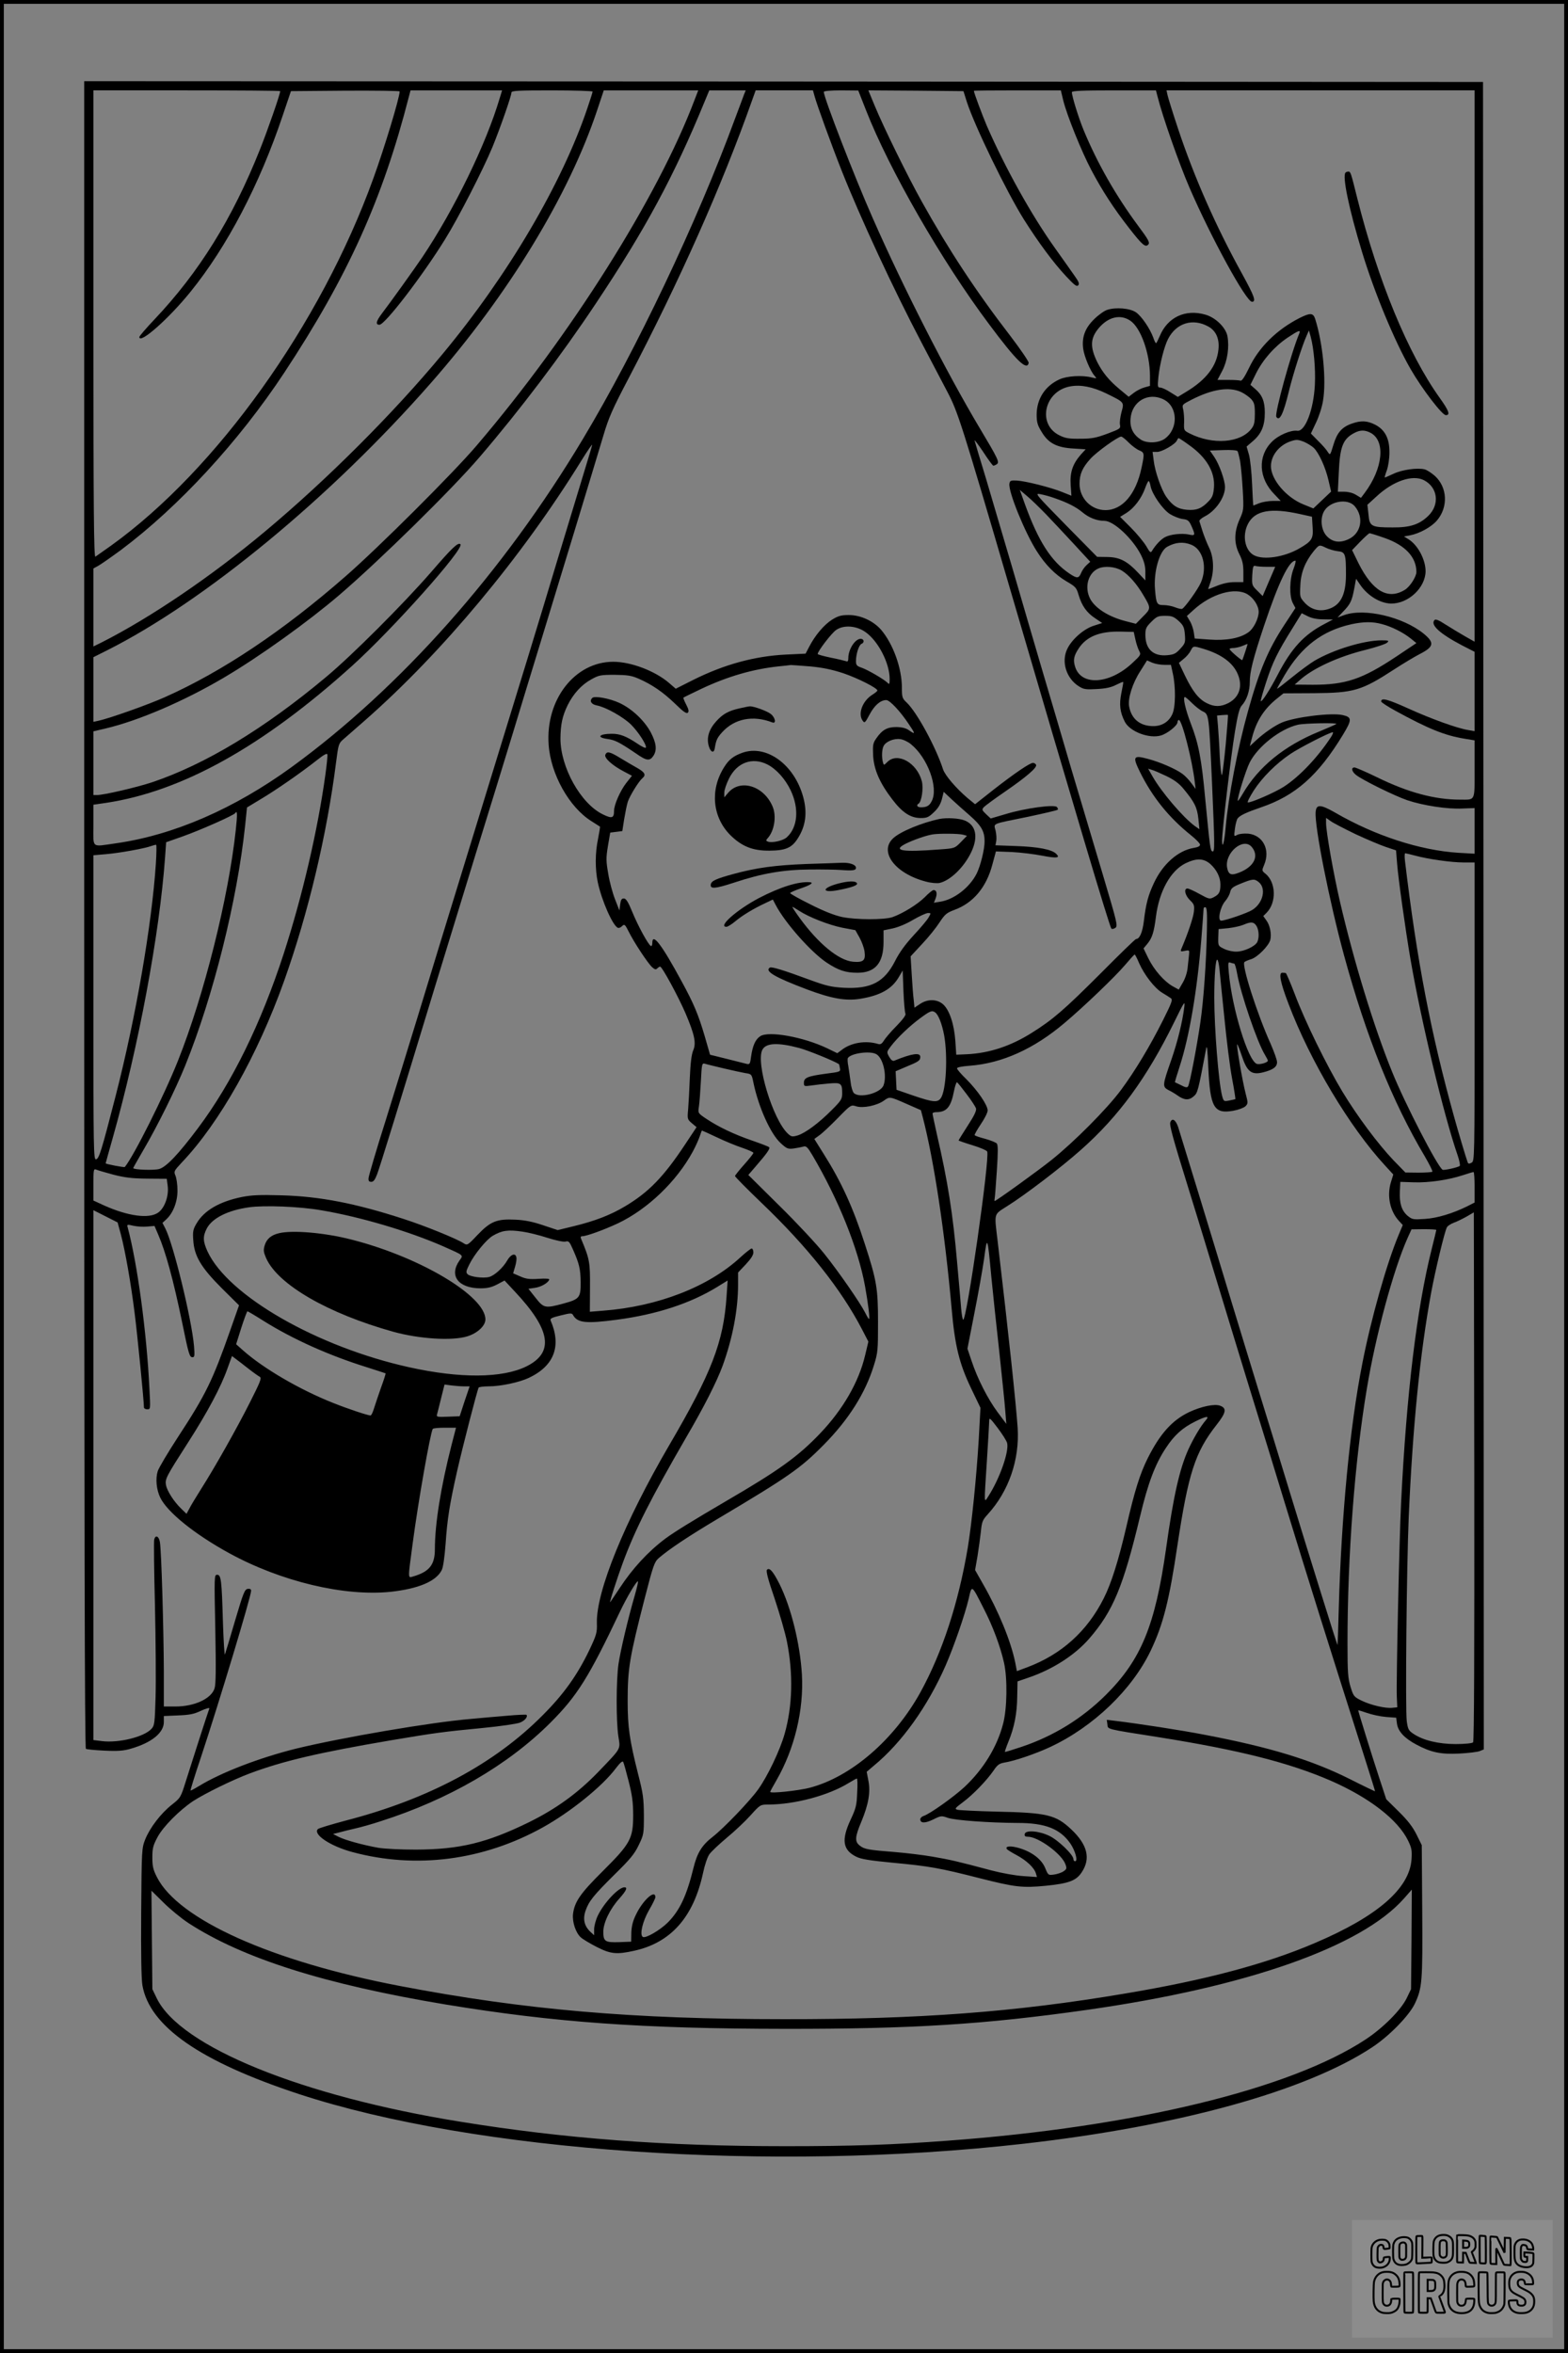
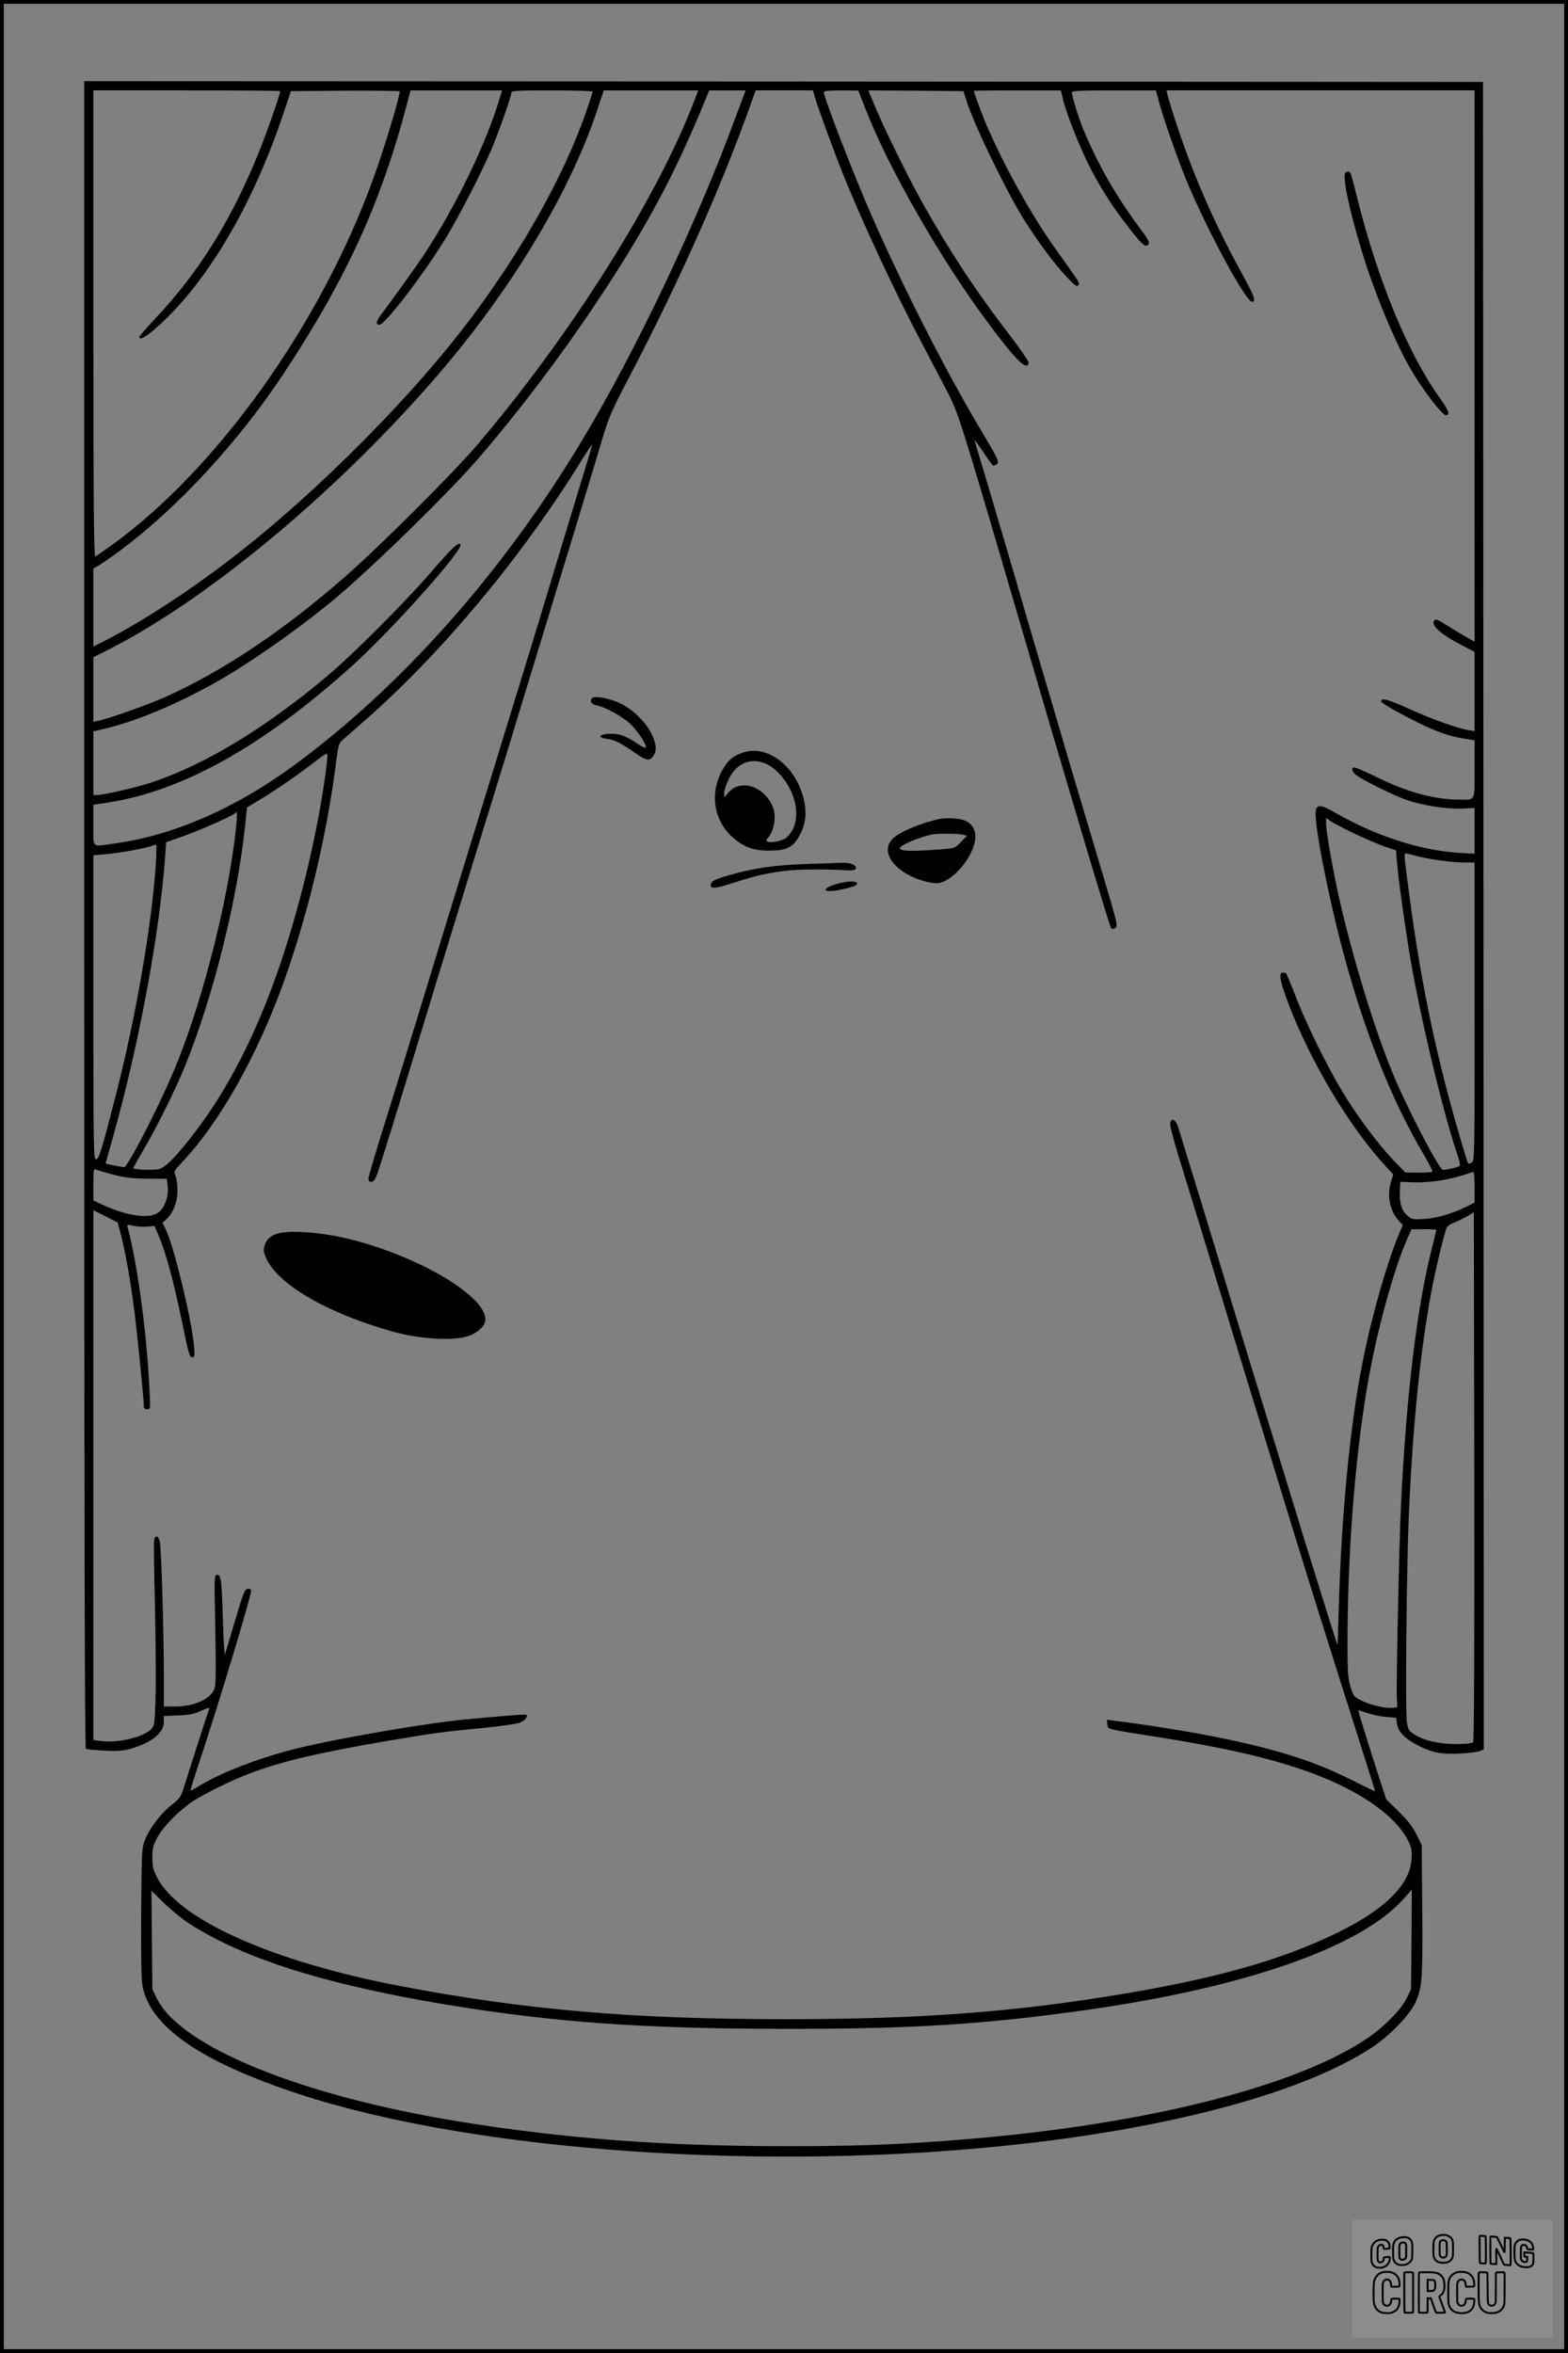
<svg xmlns="http://www.w3.org/2000/svg" version="1.0" width="1024pt" height="1536pt" viewBox="0 0 1024 1536" preserveAspectRatio="xMidYMid meet">
  <rect x="0" y="0" width="1024" height="1536" fill="#808080" stroke="none" />
  <g transform="translate(0.00 0.00) scale(1)">
    <g transform="translate(0,1536) scale(0.1,-0.1)" fill="#000000" stroke="none">
      <path d="M550 9391 c0 -4025 3 -5442 11 -5447 6 -4 62 -9 123 -12 87 -4 125 -1 171 13 136 39 215 104 215 174 l0 39 93 4 c74 3 103 8 151 31 33 15 56 21 53 14 -10 -26 -117 -358 -151 -467 -36 -115 -36 -115 -94 -161 -72 -57 -143 -150 -174 -227 -22 -56 -23 -65 -26 -472 -2 -276 1 -437 8 -480 47 -268 377 -497 1020 -709 1154 -379 3088 -512 4735 -325 1016 115 1843 344 2275 629 113 74 243 208 280 286 48 103 51 142 48 606 l-3 428 -34 69 c-25 50 -57 92 -116 150 l-82 81 -46 140 c-44 133 -137 433 -137 440 0 2 26 -6 58 -17 31 -11 87 -23 123 -26 l67 -5 5 -39 c7 -50 49 -95 126 -136 97 -52 161 -65 281 -59 58 3 117 10 133 16 l27 11 -2 5442 -3 5443 -4567 3 -4568 2 0 -5439z m1280 5374 c0 -19 -82 -255 -132 -380 -180 -452 -398 -803 -691 -1112 -53 -56 -97 -107 -97 -113 0 -50 191 118 334 295 239 295 451 700 602 1150 l54 160 355 3 c195 1 355 -1 355 -5 0 -40 -100 -370 -172 -568 -344 -952 -1024 -1902 -1713 -2397 -49 -35 -96 -68 -102 -72 -10 -6 -13 301 -13 1518 l0 1526 610 0 c336 0 610 -2 610 -5z m1433 -47 c-88 -298 -296 -725 -505 -1037 -53 -78 -206 -292 -265 -369 -37 -49 -42 -72 -15 -72 36 0 282 321 428 557 88 141 250 458 310 603 51 125 124 334 124 356 0 12 47 14 265 14 146 0 265 -4 265 -8 0 -4 -15 -53 -34 -108 -166 -492 -517 -1089 -945 -1604 -320 -386 -755 -821 -1161 -1160 -353 -295 -749 -563 -1067 -724 l-53 -26 0 255 0 254 29 16 c16 8 83 55 150 104 378 283 769 707 1066 1156 416 630 644 1135 815 1803 l11 42 299 0 299 0 -16 -52z m1273 -10 c-239 -633 -809 -1537 -1422 -2255 -152 -179 -643 -668 -855 -853 -409 -358 -806 -623 -1180 -790 -108 -49 -366 -140 -436 -155 l-33 -7 0 211 0 211 88 44 c637 320 1463 1001 2117 1747 505 575 901 1226 1086 1783 l42 126 308 0 309 0 -24 -62z m323 35 c-6 -16 -32 -87 -59 -158 -248 -675 -646 -1512 -993 -2090 -520 -869 -1191 -1624 -1902 -2142 -376 -273 -770 -444 -1148 -498 -164 -23 -147 -37 -147 118 l0 134 83 12 c497 75 1023 368 1606 894 266 240 735 766 708 794 -15 15 -53 -21 -192 -182 -181 -208 -517 -544 -685 -684 -405 -339 -790 -571 -1138 -688 -100 -33 -314 -83 -359 -83 l-23 0 0 208 0 208 77 18 c218 51 517 180 776 333 234 138 547 363 752 538 266 228 735 689 916 900 266 310 536 667 761 1005 323 484 510 831 708 1313 l32 77 119 0 119 0 -11 -27z m461 -12 c15 -55 110 -317 177 -486 123 -310 339 -775 521 -1121 60 -115 137 -261 170 -324 67 -127 95 -214 407 -1280 415 -1418 651 -2210 663 -2222 4 -4 16 -2 26 5 17 13 12 32 -82 348 -55 184 -148 496 -207 694 -58 198 -143 488 -190 645 -46 157 -132 449 -190 650 -59 201 -138 467 -175 593 -38 125 -72 237 -75 250 -4 12 20 -20 54 -70 33 -51 64 -93 68 -93 4 0 15 4 23 10 19 12 8 35 -114 239 -214 359 -496 911 -696 1366 -120 271 -320 788 -320 825 0 6 44 10 113 10 l112 -1 50 -127 c153 -391 496 -987 804 -1398 178 -239 248 -307 259 -253 1 9 -52 87 -119 175 -226 293 -405 566 -578 876 -95 170 -252 490 -310 631 l-40 97 311 -2 310 -3 22 -70 c52 -160 260 -588 373 -768 94 -149 194 -284 274 -369 54 -58 70 -71 80 -61 10 10 5 23 -25 65 -20 29 -77 109 -126 178 -155 217 -327 527 -446 800 -30 71 -84 215 -84 227 0 2 128 3 284 3 l284 0 16 -67 c25 -99 119 -332 183 -453 72 -136 146 -250 246 -378 88 -113 108 -130 127 -107 10 12 -2 34 -68 122 -145 196 -265 406 -355 623 -33 80 -77 222 -77 248 0 9 69 12 275 12 l274 0 11 -42 c32 -128 140 -436 208 -593 142 -328 370 -744 408 -745 29 0 16 36 -63 180 -174 315 -313 631 -418 945 -35 105 -66 205 -70 223 l-7 32 1006 0 1006 0 0 -1799 0 -1800 -62 35 c-35 20 -91 54 -126 76 -44 29 -66 38 -73 31 -31 -31 33 -89 177 -165 l84 -43 0 -259 0 -259 -40 7 c-72 11 -243 73 -393 141 -135 61 -177 72 -177 46 0 -6 42 -33 93 -61 212 -116 321 -161 450 -182 l67 -11 0 -187 c0 -214 7 -200 -95 -200 -164 0 -338 46 -542 146 -72 35 -139 64 -147 64 -24 0 -19 -26 10 -49 43 -34 255 -138 335 -165 105 -35 263 -59 359 -54 l80 3 0 -149 0 -149 -106 6 c-250 16 -544 111 -806 263 -95 54 -122 55 -126 3 -8 -93 90 -585 185 -934 144 -528 316 -958 528 -1314 30 -52 53 -97 49 -100 -3 -3 -44 -6 -91 -6 l-85 1 -77 79 c-101 106 -238 289 -335 450 -103 171 -244 459 -309 632 -29 76 -56 139 -60 141 -4 1 -14 2 -23 2 -25 0 -12 -65 40 -201 143 -378 401 -808 630 -1056 l55 -60 -15 -49 c-28 -89 -7 -191 53 -255 l24 -26 -26 -62 c-79 -188 -182 -552 -239 -846 -81 -411 -136 -993 -153 -1593 -3 -133 -7 -241 -9 -240 -3 4 -181 572 -314 1008 -61 201 -149 487 -195 635 -46 149 -129 421 -185 605 -115 381 -323 1061 -346 1133 -16 47 -39 62 -51 31 -7 -18 16 -102 119 -434 38 -124 85 -274 103 -335 54 -179 281 -923 350 -1145 35 -113 114 -369 175 -570 164 -535 278 -898 526 -1677 35 -110 64 -203 64 -206 0 -2 -73 33 -162 78 -251 126 -523 209 -948 290 -159 31 -435 73 -583 91 l-59 7 4 -29 c4 -34 -18 -29 333 -84 528 -84 852 -166 1125 -284 251 -110 439 -254 506 -392 23 -48 26 -63 22 -123 -14 -190 -223 -371 -629 -544 -322 -138 -717 -243 -1244 -331 -717 -121 -1345 -168 -2225 -167 -989 0 -1694 61 -2510 217 -835 160 -1445 433 -1585 710 -25 49 -30 71 -30 129 0 60 5 79 34 133 37 69 142 174 231 234 79 51 258 139 373 182 217 81 448 135 917 215 291 49 343 56 603 81 114 11 223 27 243 35 32 13 53 39 42 51 -3 2 -59 0 -124 -6 -66 -5 -173 -15 -239 -21 -264 -22 -845 -122 -1142 -194 -240 -60 -488 -155 -635 -245 -28 -17 -52 -30 -54 -28 -1 2 28 98 67 213 119 359 329 1054 329 1091 0 10 -8 14 -22 12 -20 -3 -29 -25 -83 -208 -33 -113 -63 -212 -66 -220 -3 -8 -9 85 -13 208 -8 279 -12 312 -38 312 -19 0 -19 -9 -12 -353 5 -263 4 -362 -5 -389 -22 -68 -132 -118 -256 -118 l-75 0 0 228 c-1 271 -16 798 -26 847 -7 38 -29 47 -37 15 -3 -11 -1 -205 5 -432 5 -227 7 -496 4 -597 -5 -170 -7 -186 -27 -207 -49 -53 -213 -93 -322 -80 l-57 7 0 1730 0 1729 79 -40 79 -40 21 -77 c29 -110 66 -320 90 -513 18 -139 61 -577 61 -617 0 -7 10 -13 22 -13 21 0 21 1 14 133 -18 372 -79 819 -142 1054 -6 20 -4 21 38 11 23 -5 64 -8 90 -5 l47 4 24 -56 c48 -110 99 -295 157 -576 42 -206 48 -225 67 -225 14 0 15 10 10 73 -15 174 -134 663 -187 767 l-19 37 26 24 c44 41 73 116 72 189 0 36 -6 78 -13 95 -12 28 -10 31 41 86 246 258 496 702 668 1184 159 446 280 957 340 1430 14 110 17 122 43 145 16 14 80 70 143 125 504 442 1026 1067 1417 1700 41 66 72 111 69 100 -2 -11 -27 -94 -55 -185 -28 -91 -103 -338 -167 -550 -127 -423 -215 -710 -575 -1880 -133 -432 -286 -931 -340 -1110 -55 -179 -149 -485 -210 -680 -62 -195 -112 -366 -113 -380 -2 -19 3 -25 18 -25 14 0 24 13 38 50 19 50 149 471 375 1215 67 217 188 613 270 880 83 267 189 613 237 770 47 157 129 422 180 590 107 349 353 1157 415 1365 35 119 60 175 165 375 333 636 609 1256 806 1813 l24 67 187 0 187 0 11 -39z m-3195 -4428 c-50 -362 -149 -788 -272 -1168 -149 -458 -338 -843 -559 -1138 -129 -172 -207 -254 -254 -268 -33 -10 -170 -5 -170 6 0 2 30 55 66 117 91 155 211 397 274 553 183 453 339 1076 391 1567 l12 117 91 55 c96 57 258 169 366 254 44 35 66 47 68 37 2 -8 -4 -67 -13 -132z m-585 -359 c-48 -446 -207 -1080 -378 -1509 -91 -229 -290 -625 -347 -693 -4 -4 -125 19 -125 24 0 2 21 76 46 165 169 598 306 1331 342 1833 l7 98 105 37 c117 41 337 139 346 153 14 22 15 -7 4 -108z m7312 -29 c73 -34 163 -72 199 -84 l66 -22 7 -87 c7 -94 55 -435 87 -622 70 -407 218 -1022 309 -1284 11 -33 17 -63 13 -67 -12 -10 -103 -30 -112 -25 -34 21 -247 434 -330 640 -119 293 -250 722 -340 1109 -43 186 -91 457 -91 515 l0 33 30 -21 c16 -12 90 -50 162 -85z m-7834 -192 c-27 -403 -131 -1005 -263 -1518 -93 -361 -108 -409 -128 -413 -16 -3 -17 57 -17 991 l0 994 81 7 c87 7 258 38 299 54 14 5 27 8 30 7 3 -2 2 -57 -2 -122z m8222 52 c84 -23 237 -45 318 -45 l72 0 0 -975 c0 -966 0 -974 -20 -985 -15 -8 -21 -8 -25 2 -13 36 -58 187 -89 298 -151 543 -243 1019 -321 1673 -3 26 -2 47 2 47 4 0 33 -7 63 -15z m-8500 -2083 c75 -19 121 -25 222 -26 l127 -1 6 -45 c9 -67 -20 -148 -64 -177 -60 -40 -194 -22 -349 47 l-72 33 0 104 c0 96 1 105 18 98 9 -4 60 -19 112 -33z m8890 -82 l0 -100 -47 -24 c-95 -47 -197 -78 -278 -83 -77 -5 -82 -4 -113 21 -39 34 -54 82 -50 161 l3 60 90 -3 c97 -3 223 15 320 47 33 11 63 20 68 20 4 1 7 -44 7 -99z m-10 -3624 c-6 -6 -56 -11 -113 -11 -112 0 -214 24 -278 68 -30 20 -35 30 -42 82 -10 74 -1 1013 13 1335 26 592 74 1068 146 1460 27 146 88 400 103 428 5 10 26 23 47 31 20 7 58 26 83 40 l46 27 3 -1725 c1 -1167 -1 -1728 -8 -1735z m-240 3345 c0 -3 -14 -59 -30 -124 -97 -385 -165 -944 -200 -1657 -12 -238 -32 -1162 -28 -1265 l3 -70 -30 -3 c-45 -6 -142 17 -202 46 -51 25 -54 29 -73 90 -17 56 -20 93 -20 286 0 570 47 1188 126 1659 58 351 174 779 267 987 l25 55 81 1 c44 0 81 -2 81 -5z m-8150 -4524 c357 -232 893 -401 1680 -532 712 -117 1281 -158 2215 -159 833 -1 1305 29 1975 124 1040 148 1789 411 2068 726 l52 59 -2 -325 -3 -325 -29 -60 c-38 -77 -153 -192 -266 -267 -492 -325 -1509 -572 -2730 -662 -359 -27 -624 -36 -1060 -36 -786 0 -1440 49 -2125 160 -1034 167 -1827 489 -1981 805 l-29 60 -3 322 -3 321 78 -77 c43 -43 116 -103 163 -134z" />
      <path d="M8787 14233 c-22 -22 22 -236 108 -518 80 -263 212 -582 317 -764 74 -129 206 -301 230 -301 31 0 20 29 -40 113 -207 289 -403 765 -538 1302 -42 169 -44 175 -58 175 -7 0 -16 -3 -19 -7z" />
-       <path d="M7230 13337 c-19 -6 -58 -34 -86 -62 -59 -58 -80 -118 -70 -192 7 -51 47 -146 74 -176 16 -19 16 -19 -18 -11 -62 16 -161 10 -210 -12 -95 -43 -149 -127 -150 -229 0 -51 5 -70 33 -115 43 -73 99 -102 208 -108 l79 -5 -32 -35 c-53 -61 -71 -115 -66 -197 l5 -71 -60 24 c-77 31 -240 72 -297 75 -40 2 -45 -1 -48 -21 -8 -51 103 -323 180 -442 55 -87 120 -152 191 -194 62 -36 67 -42 81 -90 21 -70 52 -115 108 -152 l46 -31 -53 -17 c-66 -20 -145 -89 -175 -152 -41 -84 -6 -194 77 -245 30 -19 45 -21 116 -17 59 3 94 11 125 27 24 12 45 21 47 19 2 -2 -4 -34 -12 -73 -15 -74 -9 -125 23 -187 33 -64 159 -112 236 -89 43 13 108 65 108 87 0 8 4 14 9 14 20 0 88 -265 104 -408 l5 -42 -28 38 c-16 22 -42 49 -59 61 -45 33 -148 77 -224 97 -96 26 -102 16 -53 -84 82 -166 189 -298 332 -413 33 -26 61 -55 61 -63 0 -10 -15 -17 -41 -21 -102 -17 -202 -105 -260 -229 -37 -79 -52 -132 -66 -250 -9 -73 -28 -116 -51 -116 -5 0 -109 -101 -231 -224 -238 -238 -312 -302 -451 -389 -137 -86 -276 -132 -422 -139 l-70 -3 -6 90 c-8 110 -38 200 -79 238 -40 36 -102 37 -152 3 l-36 -24 -5 52 c-4 28 -9 103 -13 167 l-7 116 75 81 c42 44 93 108 114 141 35 53 46 62 96 81 124 45 210 148 249 297 l23 85 105 -4 c58 -3 148 -14 198 -24 95 -18 119 -15 91 12 -28 29 -119 46 -260 51 l-137 5 5 27 c3 14 1 45 -4 68 -12 51 -34 41 211 91 103 22 190 42 194 46 4 3 1 12 -5 18 -18 18 -207 -8 -330 -45 l-102 -30 -30 28 c-28 27 -29 30 -14 47 9 9 71 55 137 100 141 97 213 159 203 176 -4 7 -13 12 -20 12 -20 0 -119 -67 -255 -173 l-123 -97 -49 40 c-76 65 -146 147 -160 187 -46 143 -171 374 -238 437 -29 27 -31 35 -31 96 0 128 -57 286 -136 379 -50 57 -133 96 -210 96 -50 0 -69 -5 -110 -30 -52 -33 -110 -101 -149 -176 l-24 -46 -128 -6 c-204 -10 -403 -64 -607 -166 l-113 -57 -44 38 c-91 78 -248 138 -364 138 -250 0 -443 -246 -422 -541 13 -192 134 -409 280 -500 28 -18 53 -34 55 -35 2 -1 -4 -36 -12 -78 -20 -93 -20 -200 -2 -286 26 -121 99 -286 132 -297 7 -2 19 3 27 12 15 14 19 11 43 -37 34 -69 126 -208 153 -232 17 -15 24 -17 33 -8 7 7 15 12 19 12 13 0 120 -198 166 -305 59 -139 71 -194 50 -242 -11 -26 -18 -84 -22 -178 -3 -77 -8 -170 -11 -206 -6 -64 -5 -66 24 -91 l31 -26 -75 -113 c-141 -213 -239 -313 -394 -405 -94 -56 -196 -95 -331 -128 l-107 -26 -93 31 c-68 23 -119 34 -182 37 -122 6 -163 -10 -249 -100 -64 -68 -67 -69 -90 -54 -44 29 -253 114 -393 159 -314 102 -546 147 -796 154 -141 4 -193 2 -260 -11 -146 -30 -246 -88 -295 -172 -23 -38 -26 -54 -22 -108 6 -105 51 -180 185 -314 l114 -113 -57 -162 c-116 -330 -159 -419 -343 -700 -65 -100 -124 -199 -131 -221 -15 -48 -9 -119 16 -171 45 -95 223 -239 449 -363 339 -186 754 -285 1058 -253 180 20 294 68 331 140 10 17 19 83 26 172 11 163 26 258 76 479 36 158 131 527 140 542 3 4 32 8 65 8 79 0 201 26 264 56 164 78 213 207 141 374 -5 13 8 19 66 33 63 16 73 16 80 3 29 -52 84 -58 287 -31 258 34 479 106 655 214 l68 42 -7 -103 c-20 -299 -97 -498 -375 -973 -291 -498 -477 -955 -472 -1159 2 -64 -2 -77 -48 -175 -79 -165 -168 -290 -305 -427 -315 -318 -747 -549 -1289 -689 -93 -25 -174 -49 -180 -55 -34 -34 80 -111 225 -150 416 -112 855 -55 1244 161 180 100 389 268 477 386 28 37 44 50 48 41 4 -7 20 -65 36 -128 23 -90 29 -137 29 -220 0 -152 -18 -185 -199 -365 -148 -147 -184 -200 -194 -281 -5 -52 18 -121 51 -151 12 -11 58 -39 103 -62 92 -47 131 -51 247 -25 239 53 386 220 448 506 11 53 29 106 42 124 12 17 63 65 113 107 50 41 120 107 155 146 63 70 65 71 114 71 174 0 395 59 528 141 26 16 50 29 53 29 4 0 5 -42 2 -92 -3 -83 -8 -102 -43 -177 -61 -131 -52 -197 36 -241 31 -16 85 -25 242 -40 236 -22 307 -35 562 -100 236 -60 282 -65 436 -50 149 15 198 33 234 89 59 89 37 179 -69 279 -101 95 -157 109 -491 116 -126 3 -240 9 -252 12 -20 6 -17 10 35 49 66 49 154 140 200 206 26 39 38 47 71 53 68 11 201 56 300 102 282 132 534 374 656 629 81 170 121 327 174 685 72 474 115 609 256 789 63 80 68 109 22 125 -36 13 -122 -5 -201 -42 -111 -53 -190 -141 -270 -300 -51 -102 -86 -212 -141 -452 -51 -218 -97 -365 -147 -464 -108 -215 -276 -366 -500 -450 l-67 -25 -11 57 c-29 141 -110 337 -211 513 l-51 90 16 92 c8 51 18 123 22 161 6 62 11 74 44 110 138 151 209 357 196 565 -11 159 -57 594 -131 1221 -22 186 -27 169 62 226 117 73 354 254 480 366 249 220 432 471 610 833 68 139 73 146 67 100 -12 -97 -44 -226 -84 -342 -59 -168 -60 -177 -19 -199 19 -9 45 -25 59 -35 43 -31 74 -33 104 -7 28 23 30 33 83 313 5 29 9 -5 14 -123 12 -261 37 -305 162 -283 34 6 69 19 80 29 18 18 18 22 2 83 -22 84 -64 332 -55 322 4 -4 17 -37 29 -73 35 -107 64 -129 140 -110 64 16 91 35 91 66 0 15 -19 67 -41 118 -88 194 -192 518 -172 536 4 4 25 13 45 19 42 14 114 87 124 126 9 38 -2 95 -26 127 l-20 28 21 21 c66 66 63 198 -6 255 -25 20 -25 21 -9 59 41 98 -8 193 -104 203 -28 2 -59 -1 -72 -8 -22 -12 -22 -12 -15 42 4 29 12 59 18 66 16 20 57 39 153 72 224 76 373 208 534 473 60 99 60 115 -1 129 -72 17 -309 -12 -396 -48 -47 -20 -116 -67 -170 -117 l-41 -38 15 57 c28 108 79 188 165 256 l40 32 197 1 c263 2 312 16 527 156 60 39 134 83 165 99 94 48 99 74 26 134 -135 109 -385 168 -518 121 l-44 -16 36 38 c48 49 58 71 73 150 l12 65 28 -41 c49 -71 131 -120 201 -121 113 -1 224 104 225 211 0 76 -51 172 -112 209 l-29 18 38 7 c63 12 140 54 177 97 75 88 69 217 -14 292 -22 19 -51 38 -66 42 -47 12 -148 -2 -204 -29 -30 -14 -55 -25 -57 -24 -1 2 5 23 14 47 9 25 17 77 17 115 1 92 -29 150 -94 183 -52 26 -91 28 -151 7 -66 -23 -97 -59 -121 -139 -21 -69 -21 -70 -37 -46 -8 14 -36 46 -63 72 l-47 48 33 70 c19 39 40 103 46 143 23 133 -1 378 -51 535 -13 40 -32 41 -102 6 -149 -76 -266 -191 -330 -326 -28 -58 -47 -86 -55 -83 -8 3 -44 5 -82 5 l-69 0 32 61 c33 64 46 153 33 225 -11 56 -77 121 -144 140 -131 38 -247 -17 -298 -140 -11 -25 -21 -46 -24 -46 -4 0 -12 17 -19 38 -21 57 -75 137 -112 163 -39 27 -132 35 -189 16z m151 -70 c69 -46 128 -213 129 -359 l0 -67 -36 -10 c-19 -5 -51 -21 -69 -35 l-34 -26 -59 49 c-70 58 -112 110 -146 177 -49 100 -46 157 11 224 62 72 140 90 204 47z m511 -39 c50 -28 73 -81 65 -151 -11 -106 -79 -196 -211 -275 l-54 -33 -48 30 c-26 17 -56 31 -67 31 -17 0 -18 6 -12 68 9 86 38 200 63 249 54 105 162 138 264 81z m593 -45 c-53 -126 -162 -523 -150 -544 21 -33 46 18 82 166 26 108 86 296 114 359 l17 39 11 -39 c21 -77 33 -211 28 -314 -8 -165 -64 -309 -115 -302 -42 6 -124 -29 -166 -72 -94 -94 -87 -238 17 -343 l41 -43 -52 0 c-29 0 -69 -7 -89 -15 -19 -8 -37 -15 -38 -15 -1 0 -5 62 -8 138 -3 76 -12 161 -20 192 l-16 55 43 37 c54 47 76 99 76 184 0 74 -17 116 -63 155 l-31 27 36 73 c46 92 121 177 207 235 72 48 87 53 76 27z m-1261 -391 c120 -59 118 -56 100 -122 -8 -30 -13 -67 -10 -82 5 -25 1 -28 -82 -59 -73 -27 -101 -33 -177 -33 -74 -1 -98 3 -136 22 -148 72 -99 291 72 320 68 12 144 -3 233 -46z m881 9 c22 -10 51 -31 65 -45 21 -24 25 -37 25 -96 0 -54 -4 -75 -21 -97 -70 -95 -254 -109 -406 -32 -37 19 -37 20 -35 72 1 28 -2 66 -6 84 -8 32 -7 32 55 64 135 69 245 86 323 50z m-505 -49 c92 -46 97 -189 8 -255 -39 -29 -115 -33 -156 -8 -51 33 -74 77 -69 137 8 114 116 177 217 126z m1350 -217 c100 -52 82 -233 -38 -393 l-24 -32 -33 20 c-19 12 -50 20 -75 20 l-43 0 6 123 c7 171 27 222 102 261 38 20 68 20 105 1z m-1579 -64 c21 -21 52 -44 69 -51 34 -14 35 -20 15 -113 -36 -173 -125 -277 -236 -277 -93 0 -169 77 -169 172 0 63 19 106 72 164 41 45 179 144 200 144 6 0 28 -17 49 -39z m394 -16 c115 -81 170 -176 163 -276 -4 -48 -10 -65 -34 -90 -45 -48 -80 -62 -141 -57 -61 5 -95 26 -136 84 -33 47 -75 167 -83 240 l-7 54 30 0 c32 0 120 51 129 75 4 8 8 15 11 15 3 0 34 -20 68 -45z m753 20 c20 -9 48 -26 61 -38 33 -31 77 -126 97 -213 l17 -73 -58 -55 -58 -55 -64 26 c-113 45 -213 163 -213 250 0 68 52 135 125 161 41 14 50 14 93 -3z m-419 -127 c5 -32 13 -116 17 -188 7 -127 6 -131 -21 -191 -36 -82 -37 -156 -1 -227 20 -40 26 -66 26 -117 l0 -65 -57 0 c-38 0 -78 -9 -115 -24 -32 -13 -58 -23 -58 -21 0 1 7 22 15 45 25 71 22 161 -8 223 -14 28 -33 77 -43 107 -9 30 -19 60 -21 67 -3 6 13 21 35 32 71 36 132 124 132 191 0 44 -37 148 -70 197 l-29 42 87 3 c50 2 90 -1 94 -7 3 -5 11 -36 17 -67z m1201 -123 c90 -47 104 -159 27 -233 -58 -56 -119 -76 -232 -75 -140 0 -151 6 -158 85 l-7 63 58 53 c109 102 237 146 312 107z m-1786 -39 c10 -52 79 -152 127 -182 23 -14 60 -29 82 -32 34 -4 42 -10 58 -46 27 -60 25 -65 -18 -55 -44 9 -117 2 -154 -17 -26 -13 -63 -52 -85 -89 -9 -16 -14 -13 -39 31 -16 26 -60 80 -99 119 l-71 71 42 26 c50 32 97 94 121 160 9 26 20 48 23 48 4 0 10 -15 13 -34z m-683 -183 c41 -43 123 -130 182 -194 l107 -116 -24 -22 c-14 -13 -30 -36 -36 -52 -15 -36 -27 -36 -76 -3 -119 80 -202 209 -290 451 l-34 95 47 -40 c27 -22 82 -76 124 -119z m54 106 c87 -30 142 -58 185 -94 42 -35 93 -55 143 -55 60 0 184 -116 238 -222 21 -43 29 -72 29 -112 l0 -55 -47 50 c-71 76 -121 102 -201 103 l-67 1 -205 208 c-200 204 -204 209 -165 201 22 -4 63 -15 90 -25z m1962 -53 c63 -74 42 -180 -43 -217 -55 -25 -102 -18 -139 21 -36 37 -45 111 -20 159 35 69 155 91 202 37z m-356 -52 l77 -17 4 -66 c6 -78 -4 -94 -90 -143 -97 -55 -230 -75 -292 -43 -60 31 -79 129 -40 205 45 88 149 107 341 64z m552 -156 c134 -47 207 -125 207 -222 0 -30 -42 -96 -75 -116 -110 -68 -211 -10 -303 173 l-42 86 52 54 c29 30 57 55 61 56 4 1 49 -13 100 -31z m-1263 -44 c77 -31 106 -148 62 -248 -19 -43 -101 -158 -121 -170 -5 -3 -25 1 -45 9 -19 8 -53 15 -75 15 -46 0 -50 7 -58 102 -10 116 29 252 80 279 54 30 105 34 157 13z m880 -20 c18 -9 52 -19 75 -22 51 -5 55 -16 55 -156 -1 -133 -37 -201 -122 -224 -55 -15 -107 0 -147 43 -32 36 -33 38 -29 113 3 85 32 156 88 225 36 43 36 42 80 21z m-212 -136 c-27 -68 -29 -180 -5 -225 l17 -32 -71 -108 c-106 -161 -164 -297 -239 -566 -67 -239 -129 -563 -146 -762 -8 -92 -22 -143 -23 -83 -1 58 57 548 84 712 18 110 30 155 44 170 32 34 53 95 53 155 0 66 21 150 93 366 96 286 163 425 205 425 4 0 -1 -24 -12 -52z m-178 12 l58 0 -41 -95 -41 -96 -35 35 c-35 34 -36 37 -33 101 3 54 7 65 19 61 8 -3 41 -6 73 -6z m-945 -24 c46 -28 98 -86 143 -163 49 -82 49 -86 -4 -138 l-46 -47 -66 17 c-111 28 -201 85 -233 147 -39 76 -12 170 56 198 41 17 107 11 150 -14z m823 -156 c40 -25 72 -75 72 -115 -1 -44 -33 -109 -68 -133 -53 -38 -143 -55 -253 -47 l-97 7 -6 42 c-4 23 -15 56 -26 73 l-19 32 42 38 c116 107 273 153 355 103z m495 -163 l62 -1 -55 -29 c-134 -70 -215 -157 -306 -332 -51 -98 -103 -179 -110 -172 -3 2 14 60 36 128 42 128 72 190 172 350 l59 96 40 -20 c26 -13 61 -20 102 -20z m-946 -10 c31 -29 37 -41 41 -89 4 -52 2 -58 -30 -93 -29 -32 -42 -38 -84 -42 -92 -9 -144 39 -144 133 0 41 5 51 39 85 35 35 44 39 90 39 44 0 56 -5 88 -33z m1328 -21 c62 -16 138 -54 188 -94 l37 -30 -130 -87 c-224 -149 -331 -185 -547 -185 l-118 1 32 28 c85 78 255 156 436 200 66 17 127 37 136 46 14 13 10 15 -39 15 -115 -1 -310 -60 -435 -133 -27 -16 -94 -65 -147 -108 -54 -44 -98 -78 -98 -75 0 3 23 44 50 90 110 186 246 289 435 331 79 17 139 18 200 1z m-3373 -52 c83 -58 158 -203 158 -306 0 -35 -2 -38 -15 -24 -23 22 -125 82 -167 97 -33 11 -38 17 -38 44 0 45 19 105 36 112 21 8 17 33 -5 33 -37 0 -81 -69 -81 -126 0 -19 -4 -25 -15 -20 -9 3 -54 14 -100 23 -47 10 -85 20 -85 24 0 18 91 137 121 157 49 34 132 28 191 -14z m1763 -49 c6 -27 17 -61 25 -75 12 -23 10 -27 -46 -79 -147 -137 -331 -150 -372 -26 -15 46 -10 73 23 123 52 78 138 112 274 109 l85 -2 11 -50z m717 -80 c-9 -28 -18 -52 -19 -54 -3 -5 -83 63 -83 72 0 4 12 7 28 7 15 1 41 7 57 14 17 7 31 13 32 12 1 -1 -6 -24 -15 -51z m-271 19 c116 -35 192 -91 223 -166 33 -79 9 -151 -63 -188 -50 -25 -91 -25 -140 0 -53 26 -94 79 -142 179 l-40 84 30 25 c17 13 38 37 46 53 18 34 16 34 86 13z m-258 -104 l44 0 12 -55 c20 -90 19 -223 -4 -269 -23 -49 -68 -76 -123 -76 -86 0 -143 46 -158 128 -10 51 22 153 73 231 l44 70 34 -15 c19 -8 54 -14 78 -14z m-2314 -10 c84 -8 142 -20 219 -45 96 -33 223 -97 222 -113 -1 -4 -15 -16 -33 -27 -65 -41 -96 -125 -63 -170 12 -17 16 -14 45 41 32 60 71 94 109 94 23 0 92 -74 147 -157 43 -63 44 -70 4 -42 -22 16 -46 22 -85 23 -60 0 -93 -18 -132 -75 -21 -30 -23 -43 -20 -110 5 -93 43 -180 125 -287 66 -87 120 -122 186 -122 40 0 52 5 86 38 28 26 43 52 52 85 l12 48 51 -48 c29 -27 83 -75 120 -107 74 -65 96 -102 96 -168 0 -53 -27 -161 -52 -211 -46 -91 -147 -169 -237 -183 l-42 -7 11 28 c12 32 7 55 -13 55 -7 0 -33 -21 -57 -46 -47 -47 -144 -107 -212 -131 -54 -18 -236 -18 -329 1 -50 11 -117 37 -206 82 -73 36 -133 70 -133 74 0 4 32 18 70 31 65 22 87 38 58 40 -74 6 -192 -31 -331 -103 -144 -76 -272 -188 -213 -188 8 0 34 16 58 36 45 38 121 84 199 120 l46 22 19 -36 c62 -118 232 -309 333 -376 76 -50 123 -66 201 -66 116 0 170 64 170 201 l0 76 58 12 c34 7 89 29 134 56 43 25 87 45 98 45 21 0 21 0 3 -31 -10 -17 -54 -69 -98 -116 -54 -59 -92 -111 -120 -167 -70 -137 -157 -183 -334 -174 -83 5 -114 12 -226 53 -165 61 -246 86 -257 79 -37 -23 31 -63 243 -143 160 -60 252 -76 346 -61 130 21 206 63 251 139 l27 46 5 -135 c3 -74 9 -141 13 -147 5 -8 -17 -38 -58 -80 -37 -37 -74 -81 -83 -96 -13 -21 -22 -26 -37 -22 -81 25 -179 9 -240 -40 l-27 -20 -66 32 c-155 74 -382 115 -437 79 -32 -21 -50 -62 -60 -133 -6 -48 -9 -52 -28 -48 -12 3 -71 18 -131 33 l-109 27 -36 125 c-41 138 -70 208 -148 351 -131 242 -193 324 -193 254 0 -14 -4 -23 -10 -20 -18 11 -83 130 -120 220 -28 69 -42 90 -56 90 -15 0 -20 -9 -24 -39 l-5 -39 -29 74 c-16 41 -36 115 -44 166 -14 81 -15 101 -2 180 l15 88 40 5 39 5 12 77 c7 42 17 93 24 115 14 40 71 133 95 153 25 21 17 38 -32 66 -27 15 -76 44 -111 65 -70 43 -89 47 -99 22 -8 -21 46 -70 121 -109 l53 -28 -38 -48 c-38 -49 -79 -141 -79 -181 0 -48 -14 -52 -73 -23 -145 70 -277 308 -277 495 1 92 12 146 47 218 37 74 90 133 154 168 50 28 61 30 154 30 83 -1 109 -5 155 -25 87 -38 159 -87 238 -163 53 -52 75 -68 84 -59 8 8 5 22 -11 53 -12 23 -20 43 -18 45 2 2 55 28 118 58 172 81 335 128 502 146 39 4 77 8 82 9 6 0 61 -4 124 -9z m2496 -240 c21 -21 53 -46 70 -54 40 -19 40 -20 60 -461 18 -416 19 -458 3 -453 -14 5 -16 22 -48 353 -23 249 -43 353 -93 481 -35 91 -54 174 -39 174 4 0 25 -18 47 -40z m220 -267 c-10 -103 -21 -194 -25 -202 -4 -7 -10 47 -14 120 -3 74 -9 164 -12 201 l-6 67 33 3 c19 2 36 2 38 1 2 -1 -5 -87 -14 -190z m722 131 c-3 -3 -53 -25 -111 -49 -229 -93 -398 -231 -501 -408 -15 -26 -29 -46 -31 -45 -8 8 51 198 77 250 53 105 199 220 315 247 43 10 261 14 251 5z m-32 -81 c-85 -132 -209 -264 -313 -330 -58 -37 -217 -106 -233 -101 -5 2 13 37 39 78 55 85 146 176 240 239 59 40 256 141 276 141 4 0 0 -12 -9 -27z m-2746 -51 c109 -88 181 -284 136 -371 -15 -31 -33 -41 -71 -41 -24 0 -32 14 -15 24 20 13 33 102 21 147 -32 120 -159 191 -225 125 -23 -23 -23 -23 -29 -2 -9 34 -7 86 5 107 15 29 68 50 108 44 19 -2 51 -17 70 -33z m1668 -208 c50 -24 83 -48 111 -82 73 -88 90 -122 98 -196 l7 -69 -29 20 c-76 55 -219 222 -278 326 l-28 49 23 -7 c13 -3 56 -22 96 -41z m556 -461 c52 -59 19 -130 -80 -169 -53 -21 -70 -14 -79 31 -18 96 103 200 159 138z m-269 -113 c41 -37 66 -86 66 -133 0 -50 -8 -65 -42 -83 -28 -15 -32 -14 -94 20 -36 20 -71 36 -79 36 -26 0 -16 -45 16 -76 27 -26 30 -34 26 -74 -3 -37 -40 -146 -82 -244 -7 -17 -5 -19 23 -13 30 6 30 5 27 -26 -2 -18 -6 -56 -9 -84 -3 -32 -16 -71 -32 -98 l-26 -45 -40 22 c-56 32 -122 107 -159 183 l-31 64 25 30 c31 38 43 74 56 177 21 166 95 299 192 348 72 35 119 34 163 -4z m316 -118 c51 -41 29 -138 -42 -182 -33 -21 -177 -70 -203 -70 -25 0 -7 89 26 127 15 17 30 45 33 61 6 24 17 33 69 54 77 31 89 33 117 10z m-3002 -187 c64 -42 194 -93 283 -111 l85 -16 27 -48 c15 -27 30 -68 33 -92 8 -58 -8 -72 -76 -66 -93 9 -225 117 -348 286 -29 40 -50 72 -47 72 3 0 22 -11 43 -25z m2664 -121 c-4 -216 -22 -466 -43 -609 -23 -159 -69 -399 -80 -416 -6 -10 -16 -9 -46 7 -21 10 -39 19 -40 19 -1 1 13 49 32 107 62 191 113 491 140 821 8 104 15 195 15 204 0 8 6 13 13 10 9 -3 11 -39 9 -143z m322 24 c18 -26 21 -80 6 -109 -16 -28 -87 -61 -135 -61 -23 -1 -59 7 -81 18 -39 19 -39 20 -38 74 l2 55 63 6 c35 4 80 14 99 22 49 21 67 20 84 -5z m-765 -245 c34 -77 101 -163 150 -193 23 -14 49 -30 57 -36 14 -9 7 -28 -51 -144 -86 -171 -181 -329 -274 -455 -90 -122 -308 -341 -455 -458 -97 -77 -361 -267 -370 -267 -2 0 -2 8 0 18 2 9 8 90 14 180 8 119 8 167 0 177 -6 7 -40 21 -76 31 -36 9 -67 20 -69 24 -2 3 16 35 40 71 24 35 45 76 45 90 0 35 -65 130 -139 204 -34 33 -61 64 -61 71 0 7 31 13 83 17 211 16 420 110 620 280 127 107 330 302 392 375 33 39 62 71 65 71 3 0 16 -25 29 -56z m525 -40 c3 -32 17 -175 32 -318 14 -143 36 -320 50 -394 14 -73 23 -135 22 -136 -2 -1 -20 -5 -40 -9 -36 -7 -37 -6 -47 31 -23 88 -51 441 -51 639 0 147 9 256 20 249 5 -3 11 -31 14 -62z m96 37 c4 0 13 -29 19 -64 23 -132 132 -452 182 -532 10 -17 19 -34 19 -38 0 -12 -52 -27 -72 -21 -57 19 -161 358 -183 594 -6 66 -5 73 10 67 9 -3 20 -6 25 -6z m-1954 -318 c22 -14 46 -76 60 -151 24 -136 13 -356 -21 -408 -21 -32 -51 -29 -180 15 l-110 38 -3 61 -3 60 68 29 c83 34 93 41 93 65 0 30 -55 22 -170 -25 -10 -4 -21 4 -33 25 -17 31 -17 32 10 68 43 57 123 133 192 184 64 47 77 53 97 39z m-887 -233 c56 -15 224 -83 259 -105 2 -1 5 -13 7 -26 5 -24 3 -25 -92 -37 -118 -16 -143 -26 -143 -59 0 -24 2 -24 48 -18 26 4 78 10 115 13 79 7 87 2 87 -63 0 -38 -6 -48 -67 -109 -85 -86 -173 -151 -224 -167 -36 -10 -41 -9 -64 12 -98 92 -211 464 -166 548 24 44 100 48 240 11z m503 -40 c45 -24 72 -140 48 -204 -19 -51 -157 -87 -194 -50 -8 8 -18 41 -21 72 -4 32 -11 78 -15 103 -5 24 -6 49 -3 53 19 31 143 49 185 26z m-997 -93 c55 -13 119 -27 142 -31 41 -6 42 -7 53 -61 33 -160 112 -335 177 -395 41 -38 49 -41 87 -36 22 3 51 9 62 12 19 6 28 -3 60 -57 168 -285 298 -606 343 -853 21 -117 33 -215 26 -215 -3 0 -14 19 -26 43 -33 64 -170 263 -267 384 -47 59 -177 199 -290 310 l-205 203 49 57 c73 84 95 116 87 124 -5 5 -55 24 -113 44 -118 41 -217 88 -298 142 -54 36 -54 37 -48 77 4 23 9 96 13 164 6 119 7 123 27 118 12 -4 66 -17 121 -30z m1588 -169 c30 -39 57 -81 61 -92 4 -15 -11 -47 -54 -113 -33 -51 -60 -95 -60 -97 0 -1 41 -16 91 -31 50 -15 93 -34 96 -41 18 -46 -135 -1112 -157 -1098 -4 2 -10 35 -13 72 -3 37 -15 176 -27 308 -27 309 -60 522 -131 828 -16 71 -29 133 -29 138 0 5 11 9 24 9 68 0 96 33 116 137 7 35 16 60 20 58 5 -3 33 -38 63 -78z m-388 -65 l89 -39 13 -49 c73 -283 143 -745 188 -1249 21 -241 50 -357 127 -518 l61 -127 -11 -203 c-15 -250 -46 -554 -72 -711 -61 -361 -166 -682 -308 -941 -172 -312 -455 -556 -727 -626 -77 -19 -255 -38 -255 -26 0 3 18 37 41 76 118 205 179 459 166 690 -12 201 -71 440 -147 592 -42 83 -65 108 -81 92 -8 -8 7 -64 50 -189 33 -99 69 -224 80 -279 42 -211 37 -421 -15 -604 -30 -106 -110 -274 -172 -361 -55 -77 -224 -253 -297 -310 -71 -55 -102 -105 -126 -203 -45 -183 -90 -279 -169 -358 -51 -50 -144 -104 -162 -93 -22 14 -2 100 40 174 23 39 42 78 42 85 0 54 -80 -17 -126 -112 -21 -42 -29 -75 -31 -118 l-1 -60 -77 -3 c-93 -3 -105 4 -105 68 0 59 44 150 106 218 45 51 54 72 32 72 -39 0 -134 -102 -174 -185 -13 -27 -24 -68 -24 -89 l0 -39 -25 23 c-39 37 -50 82 -31 137 22 63 51 99 191 238 100 98 129 133 156 190 33 68 34 73 34 195 -1 111 -5 142 -38 270 -56 222 -68 307 -68 475 0 214 12 285 112 674 55 214 63 235 91 260 70 60 195 143 383 255 466 277 543 331 695 485 162 164 271 336 327 518 26 83 27 99 27 283 0 219 -9 272 -86 509 -76 236 -153 405 -268 587 l-62 99 33 24 c19 13 73 64 120 112 86 88 87 88 121 77 45 -14 135 5 180 37 39 28 37 28 153 -23z m-1244 -216 c52 -25 127 -56 167 -69 40 -14 73 -28 72 -33 0 -5 -27 -39 -60 -76 -33 -37 -60 -71 -60 -75 0 -5 79 -85 175 -177 299 -286 519 -563 654 -823 l42 -81 -21 -88 c-41 -175 -145 -355 -294 -511 -144 -151 -269 -241 -616 -443 -222 -130 -337 -201 -395 -244 -112 -84 -213 -193 -297 -321 -33 -49 -61 -92 -63 -94 -8 -7 48 165 83 259 81 219 184 421 412 815 119 203 201 366 239 469 66 182 101 368 101 530 l0 79 50 53 c33 35 50 61 50 78 0 14 -5 26 -11 26 -6 0 -39 -26 -73 -57 -208 -193 -541 -322 -897 -349 l-87 -7 1 159 c1 164 -2 184 -58 317 -5 11 -3 17 7 17 28 0 143 42 233 84 194 92 384 274 489 468 19 35 39 80 46 101 6 20 13 37 14 37 2 0 46 -20 97 -44z m-2586 -476 c257 -43 574 -137 800 -236 137 -61 132 -56 106 -92 -70 -99 -9 -181 135 -182 46 0 73 6 110 25 l49 26 68 -73 c235 -250 257 -398 74 -488 -157 -77 -433 -79 -766 -5 -600 133 -1181 466 -1316 756 -30 66 -31 98 -5 149 35 68 139 120 277 139 99 14 330 5 468 -19z m1317 -140 c37 -5 110 -23 162 -40 57 -18 105 -28 119 -25 21 6 26 0 49 -52 41 -93 49 -126 50 -212 1 -101 -7 -112 -111 -140 -121 -33 -130 -31 -184 38 l-46 58 41 6 c40 5 88 32 95 54 2 6 -21 8 -70 5 -59 -4 -82 -1 -120 16 l-46 20 13 44 c7 23 11 51 8 61 -6 30 -37 19 -60 -22 -27 -47 -83 -98 -118 -107 -38 -10 -123 1 -140 18 -12 12 -11 20 11 64 33 67 112 163 153 187 60 35 99 41 194 27z m3062 -295 c9 -94 32 -309 51 -480 18 -170 37 -348 40 -395 l7 -85 -56 75 c-65 87 -133 221 -171 336 l-27 80 45 230 c25 126 54 288 64 359 20 152 22 148 47 -120z m-4757 -285 c194 -122 431 -228 678 -305 66 -21 121 -39 123 -40 2 -1 -11 -42 -29 -91 -17 -49 -38 -110 -46 -136 -8 -27 -18 -48 -23 -48 -18 0 -150 44 -245 82 -219 87 -455 225 -588 343 l-45 40 34 108 c19 59 37 107 40 107 3 0 49 -27 101 -60z m-94 -315 c32 -25 66 -49 74 -53 13 -8 2 -34 -63 -163 -86 -171 -231 -428 -322 -571 -32 -51 -67 -108 -76 -127 l-18 -33 -34 33 c-48 46 -92 115 -100 154 -7 41 0 54 145 280 127 198 214 361 257 483 l29 80 25 -19 c14 -10 51 -39 83 -64z m1407 -115 l37 0 -33 -97 -32 -98 -77 -3 c-70 -3 -76 -1 -71 15 3 10 15 58 27 107 l22 88 45 -6 c25 -3 62 -6 82 -6z m3547 -369 c14 -55 -47 -230 -121 -346 -31 -48 -30 -65 -11 230 8 127 15 243 15 258 0 26 5 22 55 -44 31 -41 58 -84 62 -98z m1297 147 c-32 -36 -80 -117 -113 -189 -58 -128 -98 -306 -146 -649 -71 -501 -163 -725 -393 -954 -156 -155 -343 -270 -553 -340 -57 -19 -105 -34 -106 -32 -2 1 8 31 22 65 39 94 57 186 58 296 l2 99 70 24 c159 54 304 147 398 255 156 180 222 339 332 797 52 219 99 343 169 448 55 84 108 131 190 172 74 37 98 40 70 8z m-4925 -160 c-70 -274 -109 -515 -109 -681 0 -102 -36 -147 -142 -178 -35 -10 -35 -23 -3 216 37 279 115 720 131 747 3 5 38 8 78 8 l74 0 -29 -112z m1196 -984 c-43 -147 -93 -359 -106 -447 -15 -105 -16 -369 -1 -470 14 -90 23 -73 -133 -236 -133 -137 -272 -238 -450 -326 -276 -135 -452 -178 -740 -179 -99 0 -201 5 -245 12 -100 18 -217 50 -260 72 l-35 18 40 10 c22 6 69 18 105 26 36 8 111 29 165 47 446 142 833 367 1110 644 174 174 250 295 454 725 43 91 110 204 117 197 3 -2 -7 -44 -21 -93z m2279 -84 c60 -116 109 -248 133 -355 23 -103 20 -299 -6 -397 -39 -151 -128 -296 -251 -412 -70 -65 -228 -178 -270 -191 -11 -4 -20 -13 -20 -21 0 -27 32 -27 85 -1 50 25 54 25 96 10 49 -16 268 -32 455 -33 180 0 277 -38 344 -134 33 -49 51 -116 31 -116 -6 0 -11 6 -11 14 0 28 -100 125 -158 152 -69 33 -154 39 -160 12 -3 -13 3 -18 21 -18 68 0 222 -113 245 -180 10 -27 8 -32 -13 -46 -13 -9 -41 -18 -62 -21 -37 -5 -38 -4 -57 42 -23 57 -85 105 -167 130 -56 17 -96 15 -84 -5 3 -5 32 -23 64 -40 65 -35 115 -82 126 -119 l7 -24 -88 6 c-51 3 -140 19 -209 37 -228 61 -270 70 -385 90 -63 11 -173 24 -245 30 -175 14 -200 18 -230 42 -34 26 -32 57 10 156 47 113 61 194 46 268 l-11 58 47 40 c182 150 351 386 469 655 55 127 125 329 150 434 21 93 18 95 98 -63z" />
      <path d="M3868 10804 c-20 -20 -7 -42 30 -49 58 -11 172 -75 223 -125 48 -48 103 -133 97 -150 -2 -6 -27 6 -56 26 -72 48 -113 64 -166 64 -84 0 -104 -24 -28 -34 49 -7 78 -22 183 -93 71 -50 92 -53 116 -17 25 38 19 84 -17 153 -42 78 -123 154 -204 192 -64 30 -164 48 -178 33z" />
-       <path d="M4830 10736 c-72 -16 -109 -36 -153 -85 -48 -53 -64 -108 -48 -162 12 -41 34 -48 39 -13 8 51 15 68 49 105 80 88 201 112 327 63 27 -10 19 32 -10 55 -25 20 -114 52 -138 50 -6 0 -36 -6 -66 -13z" />
      <path d="M4848 10446 c-58 -21 -87 -43 -119 -94 -93 -147 -77 -325 40 -443 75 -74 146 -103 256 -102 105 1 146 18 185 80 52 81 63 167 36 268 -57 213 -240 347 -398 291z m163 -76 c59 -30 118 -96 153 -170 56 -119 46 -241 -26 -306 -24 -22 -95 -38 -123 -28 -14 6 -14 8 -1 23 43 48 58 143 32 205 -57 137 -214 185 -293 88 l-23 -27 0 31 c0 17 14 58 31 92 52 105 152 141 250 92z" />
      <path d="M6135 10014 c-116 -25 -255 -82 -302 -126 -95 -88 13 -231 214 -283 32 -9 71 -12 88 -9 72 16 163 105 209 204 46 98 29 175 -44 204 -37 15 -117 19 -165 10z m155 -103 l25 -7 -40 -41 c-40 -41 -41 -41 -139 -48 -247 -19 -311 -8 -220 38 51 25 131 53 174 60 41 7 173 6 200 -2z" />
      <path d="M5265 9720 c-202 -8 -323 -24 -474 -65 -114 -31 -145 -45 -149 -68 -6 -32 28 -29 151 11 183 61 324 85 497 86 80 1 170 -1 200 -3 80 -6 100 -3 100 14 0 21 -42 35 -93 33 -23 -1 -127 -5 -232 -8z" />
      <path d="M5473 9592 c-111 -30 -107 -64 4 -42 87 17 124 31 120 43 -6 18 -55 17 -124 -1z" />
      <path d="M1823 7310 c-52 -12 -81 -37 -94 -78 -10 -34 -8 -45 9 -85 77 -173 404 -362 832 -481 167 -46 380 -60 480 -30 67 20 120 69 120 111 0 153 -428 408 -878 522 -172 44 -380 62 -469 41z" />
    </g>
  </g>
  <rect x="0.0" y="0.0" width="1024.0" height="1536.0" fill="none" stroke="black" stroke-width="5" />
  <g transform="translate(882.93 1449.20) scale(0.128)" opacity="1.0">
    <rect x="0" y="0" width="1024.0" height="600.0" fill="white" fill-opacity="0.1" />
    <g transform="translate(0,650) scale(0.1,-0.1)" stroke="none">
      <path fill="none" stroke="#000000" stroke-width="100" d="M4491 5720 c-164 -43 -269 -147 -319 -315 -19 -65 -29 -577 -13 -693 25 -190 116 -310 276 -367 63 -23 284 -32 370 -16 122 22 249 110 294 205 51 104 56 150 56 496 0 341 -4 385 -48 478 -46 100 -156 184 -282 217 -83 21 -241 19 -334 -5z m270 -273 c19 -12 43 -40 54 -62 18 -37 20 -64 23 -320 5 -339 -1 -384 -56 -436 -87 -82 -235 -56 -289 51 -22 43 -23 53 -23 335 0 314 7 370 52 412 34 32 66 42 139 42 53 1 73 -4 100 -22z" />
-       <path fill="none" stroke="#000000" stroke-width="100" d="M5367 5723 c-4 -3 -7 -311 -7 -683 0 -618 1 -679 17 -691 12 -10 51 -14 152 -14 l136 0 3 248 2 248 67 -3 67 -3 34 -85 c18 -47 58 -152 89 -235 30 -82 63 -158 73 -168 14 -15 40 -19 165 -24 l148 -6 -5 34 c-4 19 -49 143 -102 276 -53 133 -96 246 -96 251 0 6 15 19 33 31 53 33 104 92 134 156 27 57 28 67 27 195 0 115 -4 144 -23 193 -31 80 -76 135 -148 183 -83 56 -166 82 -303 94 -129 11 -453 14 -463 3z m541 -300 c55 -27 77 -73 77 -163 0 -61 -4 -82 -23 -111 -34 -55 -73 -69 -191 -69 l-101 0 0 187 0 186 101 -6 c66 -4 114 -12 137 -24z" />
      <path fill="none" stroke="#000000" stroke-width="100" d="M6514 5685 c-4 -9 -5 -320 -2 -690 3 -511 7 -678 16 -687 19 -19 273 -30 291 -13 11 11 13 126 12 675 -1 364 -6 672 -11 685 -11 28 -27 31 -187 40 -99 6 -114 5 -119 -10z" />
-       <path fill="none" stroke="#000000" stroke-width="100" d="M3355 5683 c-27 -3 -55 -9 -62 -15 -10 -8 -13 -150 -13 -683 0 -592 2 -674 15 -685 12 -10 52 -11 173 -6 362 15 578 29 590 38 8 7 12 46 12 129 0 108 -2 119 -20 129 -11 6 -24 9 -28 7 -4 -3 -103 -8 -221 -12 l-214 -7 5 545 c4 384 2 549 -5 556 -11 11 -120 12 -232 4z" />
      <path fill="none" stroke="#000000" stroke-width="100" d="M7067 5654 c-4 -4 -7 -310 -7 -680 0 -625 1 -673 18 -692 15 -18 31 -21 152 -24 l134 -3 -3 400 c-2 277 1 397 8 390 11 -11 153 -311 251 -530 96 -215 128 -281 142 -292 7 -6 82 -14 165 -17 l153 -7 11 28 c14 34 3 1333 -11 1347 -5 5 -70 11 -144 14 l-136 5 -1 -54 c-1 -30 -5 -200 -8 -379 l-6 -325 -73 150 c-40 83 -123 256 -184 385 -61 129 -117 242 -125 252 -11 12 -40 18 -121 22 -59 4 -130 9 -157 12 -28 3 -54 2 -58 -2z" />
      <path fill="none" stroke="#000000" stroke-width="100" d="M2507 5614 c-220 -49 -342 -159 -394 -357 -24 -91 -24 -641 0 -740 57 -233 232 -339 510 -310 56 6 127 21 158 33 76 29 187 114 226 174 64 95 67 114 71 505 2 232 -1 371 -8 404 -27 126 -116 235 -228 278 -74 29 -236 35 -335 13z m191 -281 c15 -11 36 -35 47 -54 19 -32 20 -52 20 -349 0 -309 0 -316 -23 -362 -31 -62 -75 -89 -155 -95 -53 -4 -67 -2 -97 19 -19 13 -44 41 -55 63 -19 37 -20 60 -20 350 0 337 2 351 60 405 54 51 169 63 223 23z" />
      <path fill="none" stroke="#000000" stroke-width="100" d="M8568 5491 c-133 -43 -219 -134 -262 -280 -13 -45 -16 -107 -16 -343 0 -320 9 -395 60 -506 73 -156 258 -255 506 -269 191 -11 324 47 376 165 19 42 22 70 26 288 4 209 3 242 -11 256 -19 18 -186 38 -347 41 l-105 2 -3 -95 c-1 -52 2 -102 7 -109 6 -10 33 -16 75 -19 l66 -4 0 -105 c0 -98 -1 -105 -26 -130 -23 -23 -31 -25 -99 -21 -64 3 -79 7 -112 34 -21 16 -49 52 -63 80 -25 49 -25 51 -25 324 0 303 6 348 56 402 28 29 32 30 99 26 105 -6 152 -50 167 -158 8 -53 9 -54 48 -62 22 -5 90 -10 150 -11 l110 -2 3 43 c4 52 -30 180 -66 245 -53 99 -179 183 -317 212 -96 20 -226 18 -297 -4z" />
      <path fill="none" stroke="#000000" stroke-width="100" d="M1390 5484 c-203 -45 -359 -207 -390 -404 -13 -83 -13 -616 0 -694 20 -123 100 -235 203 -281 98 -45 271 -51 387 -13 211 67 340 238 340 451 0 54 -3 69 -17 74 -24 9 -264 -15 -280 -28 -7 -7 -13 -31 -13 -60 0 -56 -13 -95 -43 -128 -31 -34 -95 -61 -144 -61 -35 0 -48 6 -77 35 -52 52 -58 99 -54 423 3 257 5 280 24 323 42 89 120 132 202 109 53 -14 72 -42 81 -120 11 -90 15 -92 150 -79 62 6 125 15 138 20 25 9 25 10 21 107 -3 82 -9 106 -33 155 -33 68 -97 130 -163 160 -60 27 -235 33 -332 11z" />
      <path fill="none" stroke="#000000" stroke-width="100" d="M1600 3845 c-239 -44 -424 -235 -476 -495 -22 -109 -33 -831 -15 -1000 31 -300 174 -492 425 -572 45 -15 100 -21 211 -25 181 -6 263 8 380 66 147 73 214 152 266 311 26 78 32 117 37 219 4 98 2 125 -9 132 -22 14 -393 11 -407 -3 -7 -7 -12 -39 -12 -73 0 -169 -84 -275 -217 -275 -68 0 -110 18 -150 64 -65 73 -68 99 -68 606 0 446 1 456 22 515 78 208 337 201 392 -11 6 -23 13 -75 16 -115 3 -41 10 -78 15 -83 10 -10 289 -10 357 0 63 9 67 18 60 147 -12 210 -62 331 -181 445 -86 82 -165 123 -280 146 -94 19 -261 20 -366 1z" />
      <path fill="none" stroke="#000000" stroke-width="100" d="M5376 3840 c-151 -39 -268 -118 -350 -237 -106 -157 -118 -245 -114 -863 4 -463 5 -477 27 -550 33 -106 72 -178 131 -243 123 -135 290 -197 526 -197 326 0 528 127 610 384 34 106 48 339 20 349 -29 12 -386 9 -400 -2 -7 -6 -16 -44 -20 -85 -17 -192 -81 -266 -226 -266 -93 1 -163 55 -197 152 -16 48 -18 92 -18 503 0 437 1 452 22 520 26 81 57 119 121 147 78 35 188 8 237 -56 30 -40 55 -133 55 -206 0 -92 6 -95 157 -92 70 1 161 5 201 8 87 8 88 9 78 158 -12 189 -62 314 -170 422 -76 76 -130 109 -241 144 -102 33 -337 38 -449 10z" />
-       <path fill="none" stroke="#000000" stroke-width="100" d="M8441 3845 c-204 -45 -357 -196 -406 -402 -24 -99 -17 -331 13 -416 47 -137 141 -225 342 -323 334 -162 396 -203 438 -284 19 -37 23 -57 20 -116 -3 -59 -8 -77 -30 -107 -39 -50 -98 -70 -190 -65 -137 7 -187 57 -188 185 0 95 4 94 -223 86 -106 -3 -198 -10 -204 -16 -17 -13 -17 -107 1 -200 44 -226 196 -375 436 -423 103 -20 339 -15 435 10 199 53 340 189 391 377 21 78 28 222 15 311 -16 115 -56 191 -145 276 -85 81 -145 117 -386 235 -250 122 -298 173 -301 319 -3 109 52 167 164 175 115 8 183 -49 194 -164 3 -32 10 -64 16 -70 10 -14 340 -17 387 -4 24 7 25 9 22 92 -5 150 -54 269 -153 369 -69 70 -189 133 -297 155 -90 18 -265 18 -351 0z" />
      <path fill="none" stroke="#000000" stroke-width="100" d="M2710 3833 c-14 -2 -29 -9 -35 -14 -7 -7 -9 -354 -7 -1017 3 -910 5 -1008 20 -1019 20 -16 384 -18 413 -3 19 10 19 32 19 1019 0 923 -1 1010 -16 1022 -13 10 -61 14 -193 16 -97 1 -187 -1 -201 -4z" />
      <path fill="none" stroke="#000000" stroke-width="100" d="M3455 3833 c-47 -12 -45 32 -45 -1034 0 -987 0 -1009 19 -1019 12 -6 98 -10 210 -10 159 0 192 3 205 16 14 13 16 61 16 370 l0 355 81 -3 82 -3 88 -245 c49 -135 105 -292 124 -350 20 -58 45 -113 57 -122 18 -16 45 -18 229 -18 184 0 210 2 216 16 7 19 16 -7 -153 448 -74 197 -134 362 -134 366 0 4 23 22 50 40 162 104 228 273 217 560 -8 225 -46 336 -153 450 -104 110 -219 160 -413 179 -101 11 -657 13 -696 4z m721 -409 c64 -48 69 -61 72 -231 4 -176 -7 -223 -59 -267 -43 -36 -89 -46 -216 -46 l-113 0 0 286 0 286 144 -4 c127 -3 148 -5 172 -24z" />
      <path fill="none" stroke="#000000" stroke-width="100" d="M6510 3834 c-51 -11 -50 7 -50 -683 1 -672 7 -842 35 -951 45 -175 148 -311 289 -380 117 -58 200 -73 376 -68 124 4 156 9 225 32 108 37 176 79 246 153 61 66 117 169 140 258 9 37 13 248 16 831 4 727 3 782 -13 795 -13 11 -57 14 -204 14 -171 0 -190 -2 -209 -19 -21 -19 -21 -19 -21 -746 0 -782 0 -782 -52 -861 -64 -95 -228 -106 -302 -19 -61 73 -60 64 -66 877 -4 562 -8 745 -17 754 -13 13 -341 23 -393 13z" />
    </g>
  </g>
</svg>